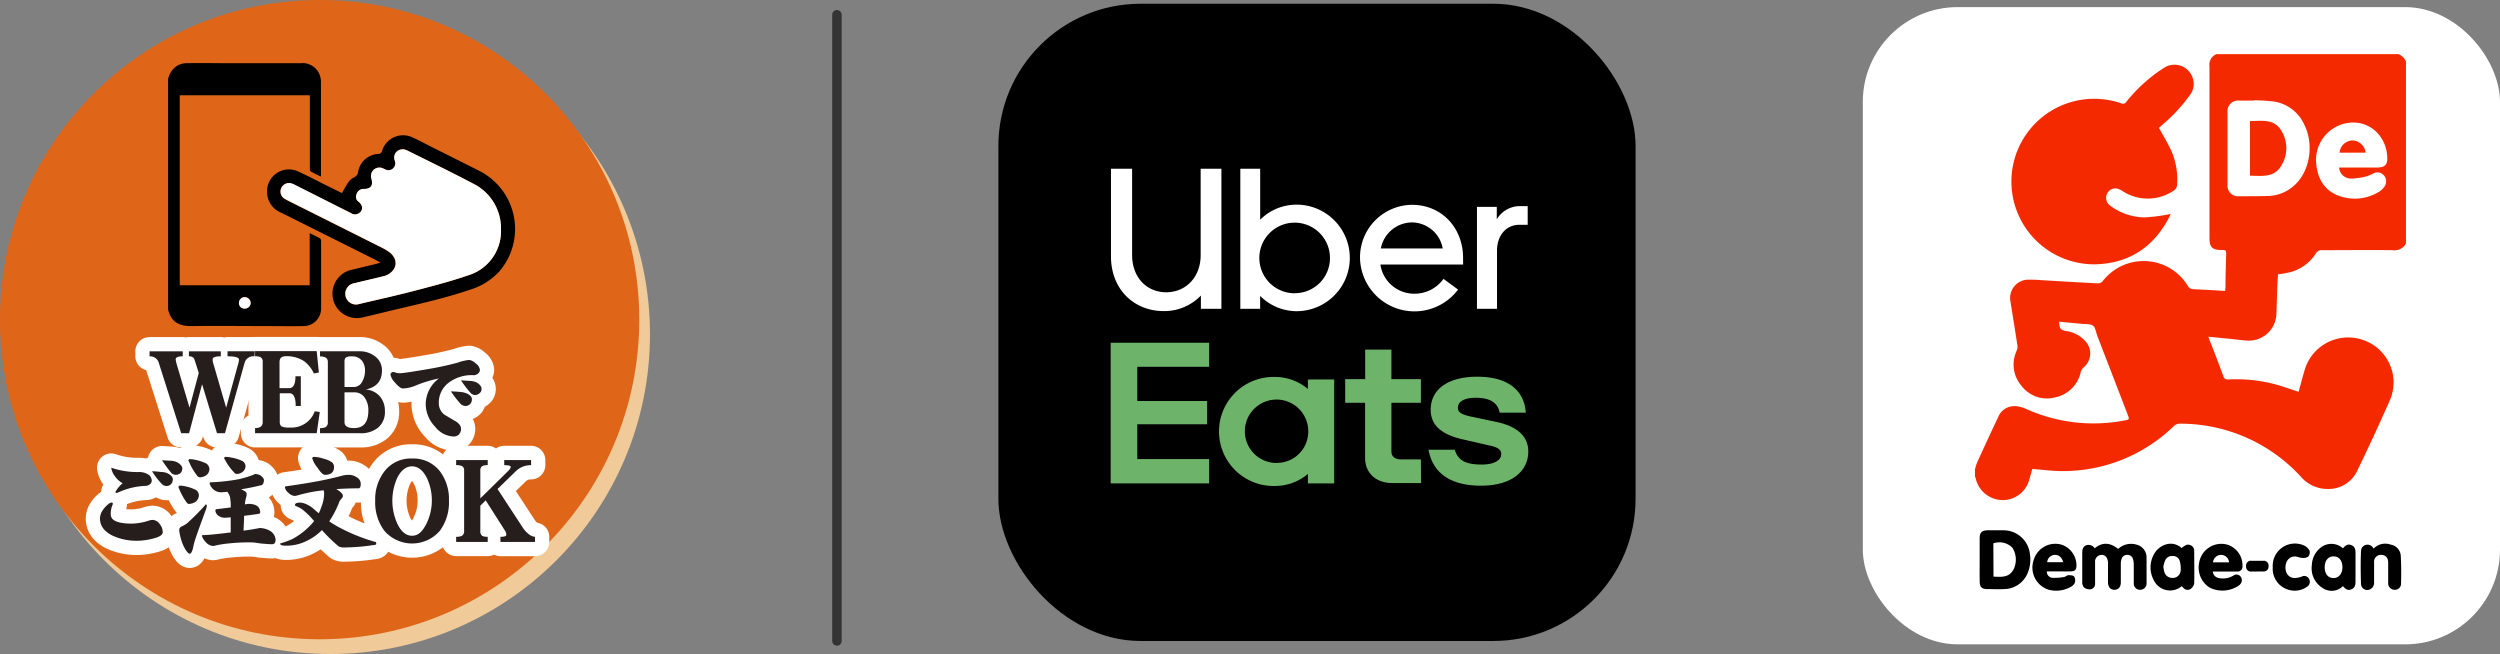
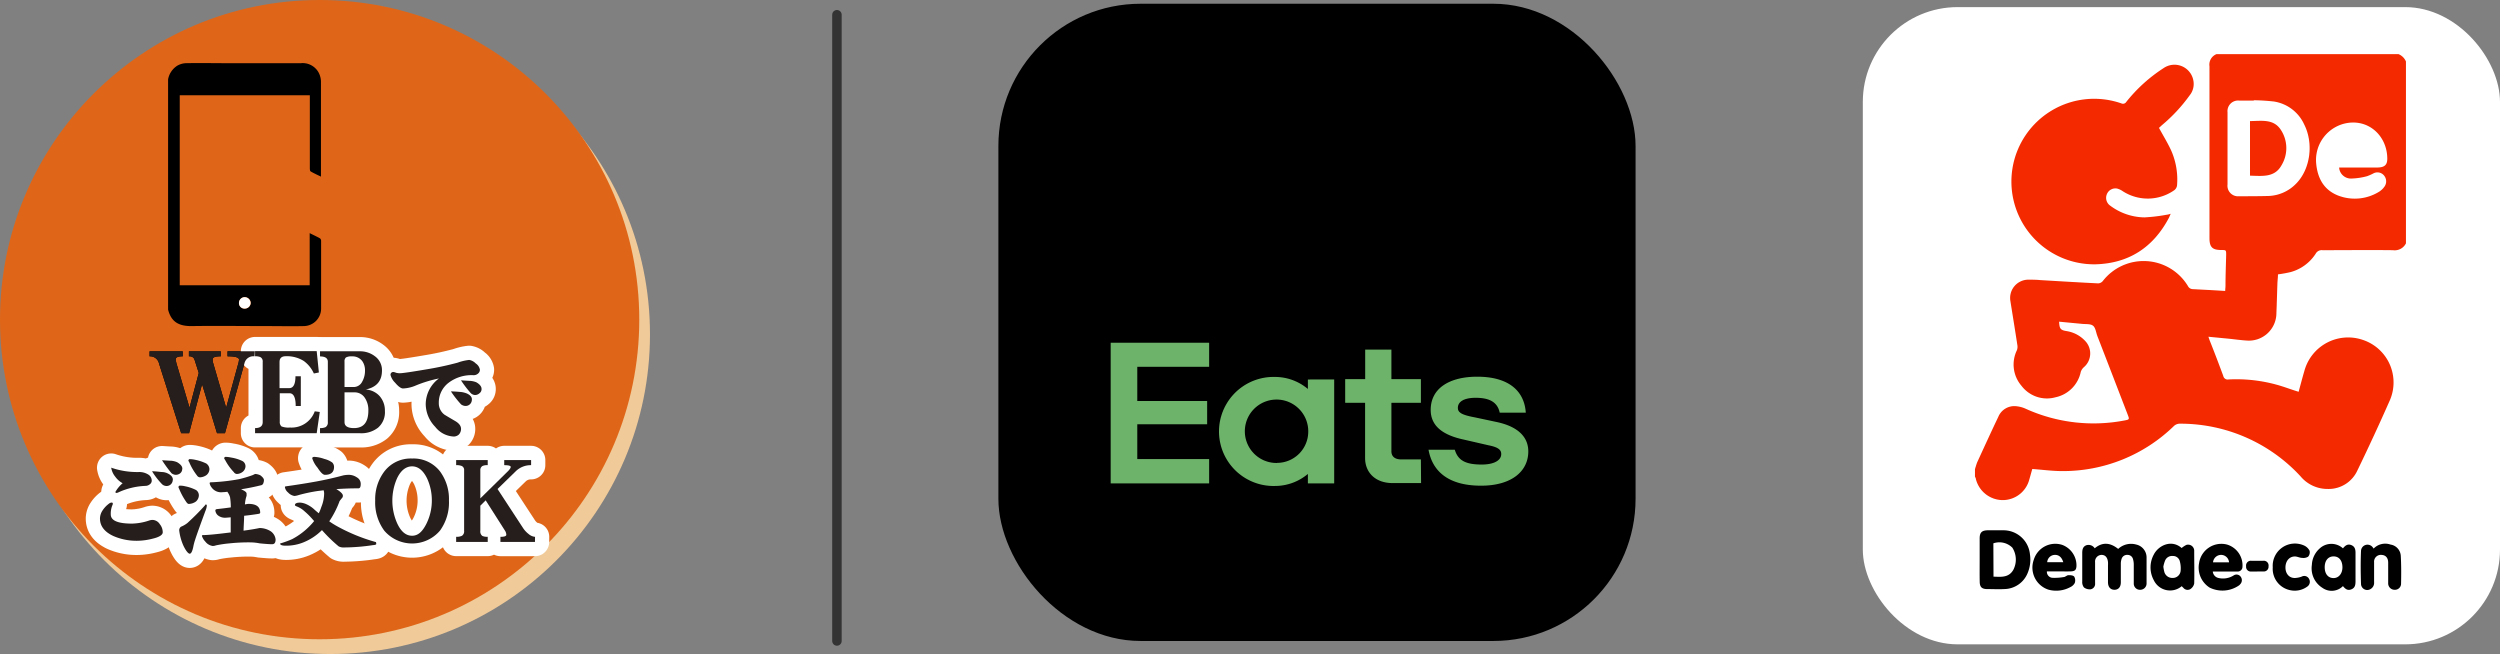
<svg xmlns="http://www.w3.org/2000/svg" id="グループ_3" data-name="グループ 3" viewBox="0 0 527.4 137.97">
  <rect x="0" y="0" width="527.4" height="137.97" fill="#808080" stroke="none" />
  <defs>
    <style>.cls-1{fill:#fff;}.cls-2{fill:#f52900;}.cls-3{fill:#6db46a;}.cls-4,.cls-7{fill:none;stroke-linecap:round;stroke-linejoin:round;}.cls-4{stroke:#333;stroke-width:2px;}.cls-5{fill:#f0ca99;}.cls-6{fill:#df6618;}.cls-7{stroke:#fff;stroke-width:6px;}.cls-8{fill:#251e1c;}</style>
  </defs>
  <g id="unnamed_1_のコピー_画像" data-name="unnamed (1) のコピー 画像">
    <rect class="cls-1" x="392.98" y="1.5" width="134.42" height="134.43" rx="20" />
    <path class="cls-1" d="M712,118.17a41.91,41.91,0,0,1,4.21.26,8.42,8.42,0,0,1,6.43,4.84c2.06,4.07,1.3,9.52-1.73,12.52a8.52,8.52,0,0,1-5.73,2.57c-2.08.1-4.18.08-6.27.06a2.23,2.23,0,0,1-2.44-2.51q0-7.59,0-15.19a2.24,2.24,0,0,1,2.47-2.48H712Zm-.79,4.39v11.52c2.52,0,5.16.46,6.63-2.16a7,7,0,0,0-.08-7.44C716.2,122,713.6,122.58,711.2,122.56Z" transform="translate(-236.54 -97.02)" />
    <path class="cls-1" d="M730,132.36a2.5,2.5,0,0,0,2.7,2.31,14,14,0,0,0,3.13-.48,9.44,9.44,0,0,0,1.43-.63,1.8,1.8,0,0,1,2.19.48,1.91,1.91,0,0,1,.14,2.26,4,4,0,0,1-1.22,1.18,9.76,9.76,0,0,1-8.51.82c-3.12-1.18-4.48-3.73-4.74-6.94a7.91,7.91,0,0,1,6.07-8.3c5-1.12,8.94,2.61,8.94,7.44,0,1.33-.61,1.83-2.17,1.85-2.32,0-4.65,0-7,0Zm5.55-3.14a2.88,2.88,0,0,0-2.84-2.57,2.83,2.83,0,0,0-2.66,2.57Z" transform="translate(-236.54 -97.02)" />
    <path class="cls-2" d="M704.13,108.44h38.4A2.86,2.86,0,0,1,744.1,110v38.35a2.65,2.65,0,0,1-2.75,1.45c-5-.06-9.93,0-14.89,0a1.42,1.42,0,0,0-1.39.72,9.14,9.14,0,0,1-5.31,3.9,25.72,25.72,0,0,1-2.66.48c0,.65-.1,1.32-.12,2-.07,2-.12,4.11-.21,6.17a5.81,5.81,0,0,1-6.32,5.79c-1.22-.08-2.44-.25-3.66-.38l-4.36-.42c.11.34.18.56.26.77,1,2.51,1.95,5,2.88,7.52a.92.92,0,0,0,1.07.72,32.14,32.14,0,0,1,10.23,1.12c1.52.42,3,1,4.59,1.48.4-1.48.8-3,1.22-4.43a9.57,9.57,0,0,1,12.43-6.48,9.46,9.46,0,0,1,5.63,12.62c-2.2,5-4.52,10-6.89,14.9a6.67,6.67,0,0,1-6.31,3.89,7.38,7.38,0,0,1-5.64-2.62,34.49,34.49,0,0,0-25.43-11.15,1.82,1.82,0,0,0-1.38.55,33.53,33.53,0,0,1-23.51,9.45c-2.08,0-4.15-.29-6.31-.44-.21.73-.43,1.55-.67,2.37a5.8,5.8,0,0,1-5.68,4.19,5.88,5.88,0,0,1-5.54-4.4c0-.19-.13-.38-.2-.57v-1.57c.17-.52.3-1.05.52-1.55,1.46-3.17,2.91-6.35,4.41-9.49a3.65,3.65,0,0,1,3.72-2.23,6.38,6.38,0,0,1,2.16.59,34.64,34.64,0,0,0,20.89,2.39c.85-.16.89-.25.56-1.09q-3.21-8.35-6.44-16.69c-.29-.75-.37-1.75-.92-2.18s-1.54-.3-2.34-.39l-4.81-.46c.07,1.54.3,1.78,1.65,2a6.78,6.78,0,0,1,3.91,2.13,3.81,3.81,0,0,1-.32,5.46,2.31,2.31,0,0,0-.67,1,6.9,6.9,0,0,1-5.33,5.36,6.73,6.73,0,0,1-7.16-2.4,6.88,6.88,0,0,1-1-7.49,2,2,0,0,0,.13-1c-.48-3.17-1-6.33-1.5-9.49a3.86,3.86,0,0,1,3.67-4.43c.89,0,1.77,0,2.66.09,4.07.24,8.13.49,12.2.69a1.33,1.33,0,0,0,.95-.46,10.91,10.91,0,0,1,18,1.05,1.17,1.17,0,0,0,1.06.63l4,.21,2.79.17c0-.41.06-.74.06-1.08,0-2.16.09-4.33.14-6.49,0-1.06,0-1.06-1-1.07-1.93,0-2.52-.6-2.52-2.53q0-18.12,0-36.23A2.38,2.38,0,0,1,704.13,108.44Zm7.86,9.73v.07h-3.06a2.24,2.24,0,0,0-2.47,2.48q0,7.61,0,15.19a2.23,2.23,0,0,0,2.44,2.51c2.09,0,4.19,0,6.27-.06a8.52,8.52,0,0,0,5.73-2.57c3-3,3.79-8.45,1.73-12.52a8.42,8.42,0,0,0-6.43-4.84A41.91,41.91,0,0,0,712,118.17Zm18,14.19h1c2.32,0,4.65,0,7,0,1.56,0,2.17-.52,2.17-1.85,0-4.83-4-8.56-8.94-7.44a7.91,7.91,0,0,0-6.07,8.3c.26,3.21,1.62,5.76,4.74,6.94a9.76,9.76,0,0,0,8.51-.82,4,4,0,0,0,1.22-1.18,1.91,1.91,0,0,0-.14-2.26,1.8,1.8,0,0,0-2.19-.48,9.44,9.44,0,0,1-1.43.63,14,14,0,0,1-3.13.48A2.5,2.5,0,0,1,730,132.36Z" transform="translate(-236.54 -97.02)" />
    <path d="M654.17,215.12c0-1.51,0-3,0-4.53,0-1.24.48-1.69,1.72-1.7s2.25,0,3.37,0a5.61,5.61,0,0,1,5.52,5.09,7.36,7.36,0,0,1-.48,3.91,5.39,5.39,0,0,1-4.93,3.4c-1.19.07-2.4,0-3.6,0s-1.58-.48-1.59-1.58C654.15,218.2,654.17,216.66,654.17,215.12Zm2.92,3.55c1.61.05,3.18.24,4.15-1.38a4.67,4.67,0,0,0-.18-4.74,3.88,3.88,0,0,0-4-.91Z" transform="translate(-236.54 -97.02)" />
    <path d="M678.44,212.69c1.57-1.32,3.21-1.27,4.95.13a4,4,0,0,1,3.78-.93,2.79,2.79,0,0,1,2.21,2.69c0,1.83,0,3.65,0,5.48a1.33,1.33,0,0,1-1.31,1.38,1.3,1.3,0,0,1-1.39-1.36c0-1.31,0-2.61,0-3.91a4.16,4.16,0,0,0-.17-1.23,1.17,1.17,0,0,0-1.18-.86,1.19,1.19,0,0,0-1.21.82,3.18,3.18,0,0,0-.17,1.06c0,1.31,0,2.61,0,3.92,0,1-.54,1.57-1.36,1.56s-1.34-.58-1.35-1.57c0-1.17,0-2.35,0-3.52a6.77,6.77,0,0,0,0-.78c-.12-1-.6-1.5-1.39-1.49a1.4,1.4,0,0,0-1.33,1.55c0,1.48,0,3,0,4.45a1.15,1.15,0,0,1-.95,1.26,2,2,0,0,1-1.39-.39,1.75,1.75,0,0,1-.37-1.21c0-2,0-4,0-6,0-.71.08-1.38.85-1.69A1.54,1.54,0,0,1,678.44,212.69Z" transform="translate(-236.54 -97.02)" />
    <path d="M730.81,212.7c.48-.6,1-1,1.78-.68s.88,1,.87,1.73c0,2,0,3.91,0,5.86,0,.74-.07,1.42-.88,1.74s-1.29-.1-1.77-.69a3.34,3.34,0,0,1-4.32.38,4.85,4.85,0,0,1-2.24-4.83,4.9,4.9,0,0,1,1.61-3.45A3.63,3.63,0,0,1,730.81,212.7Zm-2,1.7c-1.14,0-1.87.92-1.85,2.33s.75,2.24,1.87,2.24,1.9-1,1.87-2.34S730,214.39,728.84,214.4Z" transform="translate(-236.54 -97.02)" />
    <path d="M696.8,220.68a3.8,3.8,0,0,1-5.9-1.27,5.64,5.64,0,0,1,0-5.39c.94-1.88,3.69-3.3,5.88-1.39a5.27,5.27,0,0,1,1-.66,1.29,1.29,0,0,1,1.65,1.28c0,2.29.06,4.58,0,6.87a1.87,1.87,0,0,1-.82,1.18,1.14,1.14,0,0,1-1.48-.29C697,220.9,696.9,220.79,696.8,220.68Zm-3.88-4.12a8.6,8.6,0,0,0,.18,1,1.73,1.73,0,0,0,1.76,1.38,1.65,1.65,0,0,0,1.7-1.44,5.62,5.62,0,0,0-.2-2.19,1.47,1.47,0,0,0-1.48-1,1.58,1.58,0,0,0-1.58.94A6.84,6.84,0,0,0,692.92,216.56Z" transform="translate(-236.54 -97.02)" />
    <path d="M703.35,217.57a1.52,1.52,0,0,0,1.2,1.38,4.2,4.2,0,0,0,3.22-.55,1.08,1.08,0,0,1,1.47.29,1.21,1.21,0,0,1-.11,1.58,1.47,1.47,0,0,1-.21.22,6.14,6.14,0,0,1-6.22.5,5,5,0,0,1-2.24-5.19,4.75,4.75,0,0,1,5.89-3.9,4.57,4.57,0,0,1,3.26,4.69,1,1,0,0,1-1.09,1h-5.17Zm3.43-1.92a1.69,1.69,0,0,0-1.66-1.57,1.72,1.72,0,0,0-1.72,1.57Z" transform="translate(-236.54 -97.02)" />
    <path d="M668.35,217.57a1.27,1.27,0,0,0,1.09,1.34,11.08,11.08,0,0,0,2.44-.15c.35,0,.67-.39,1-.4s1,0,1.24.31a1.63,1.63,0,0,1,.11,1.34,2,2,0,0,1-.94.87,6.23,6.23,0,0,1-4.63.53,4.89,4.89,0,0,1-3.07-6.31,4.74,4.74,0,0,1,6-3.13,4.62,4.62,0,0,1,3,4.49c-.05.8-.34,1.07-1.2,1.1s-1.67,0-2.51,0Zm.07-1.95h3.39c-.34-1.1-1-1.62-1.92-1.53A1.63,1.63,0,0,0,668.42,215.62Z" transform="translate(-236.54 -97.02)" />
    <path d="M737.28,212.75a3.39,3.39,0,0,1,3.56-.85,2.55,2.55,0,0,1,2.17,2.44c.11,1.92.1,3.86.06,5.78a1.29,1.29,0,0,1-1.36,1.32,1.35,1.35,0,0,1-1.36-1.42c0-1.43,0-2.87,0-4.3,0-1-.51-1.57-1.32-1.63a1.43,1.43,0,0,0-1.65,1.54c0,1.4,0,2.81,0,4.22a1.49,1.49,0,0,1-.76,1.44,1.31,1.31,0,0,1-2-1.07c-.08-2.34-.1-4.69,0-7a1.37,1.37,0,0,1,2.33-.9A2.48,2.48,0,0,1,737.28,212.75Z" transform="translate(-236.54 -97.02)" />
    <path d="M716,216.7a4.69,4.69,0,0,1,6.58-4.61,2.4,2.4,0,0,1,1.19,1.12,1.4,1.4,0,0,1-.31,1.25,1.89,1.89,0,0,1-1.26.25c-.51,0-1-.29-1.52-.3-1.21,0-2,1-2,2.33s.82,2.27,2.06,2.21a4.66,4.66,0,0,0,1.37-.29,1.13,1.13,0,0,1,1.54.47,1.22,1.22,0,0,1-.4,1.66,4.46,4.46,0,0,1-3.5.75A4.6,4.6,0,0,1,716,216.7Z" transform="translate(-236.54 -97.02)" />
    <path d="M712.73,217.59c-.41,0-.83,0-1.25,0a1,1,0,0,1-1.1-1.13,1,1,0,0,1,1.09-1.14c.85,0,1.71,0,2.57,0a1,1,0,0,1,1.07,1.16,1,1,0,0,1-1.05,1.1c-.44,0-.89,0-1.33,0Z" transform="translate(-236.54 -97.02)" />
    <path class="cls-2" d="M692,124c.89,1.65,1.84,3.17,2.58,4.79a15.11,15.11,0,0,1,1.23,7.33,1.5,1.5,0,0,1-.55,1,9.73,9.73,0,0,1-10.9.24,3.7,3.7,0,0,0-1.19-.56A1.94,1.94,0,0,0,681,138a2,2,0,0,0,.73,2.42,12.35,12.35,0,0,0,7.22,2.46,35.43,35.43,0,0,0,4.78-.58c.2,0,.39-.09.74-.18-.17.38-.27.64-.39.88-3.3,6.22-8.45,9.6-15.52,9.78a17.46,17.46,0,1,1,5.53-33.94.8.8,0,0,0,1-.31,32.67,32.67,0,0,1,7.85-7.12,4.05,4.05,0,0,1,6.33,2.7,3.79,3.79,0,0,1-.78,3,34.11,34.11,0,0,1-5.9,6.34Z" transform="translate(-236.54 -97.02)" />
    <path class="cls-2" d="M711.2,122.56c2.4,0,5-.55,6.55,1.92a7,7,0,0,1,.08,7.44c-1.47,2.62-4.11,2.21-6.63,2.16Z" transform="translate(-236.54 -97.02)" />
-     <path class="cls-2" d="M735.59,129.22h-5.5a2.83,2.83,0,0,1,2.66-2.57A2.88,2.88,0,0,1,735.59,129.22Z" transform="translate(-236.54 -97.02)" />
  </g>
  <rect x="210.62" y="0.79" width="134.42" height="134.43" rx="30" />
-   <path id="path2-8" class="cls-1" d="M557.09,144.44c-2.77,0-4.74,2.17-4.74,5.51v12.22h-4.23V140.66h4.18v2.62a5.7,5.7,0,0,1,5-2.78h1.52v3.94Zm-11.9,7c0-6.41-4.56-11.21-10.74-11.21a11.07,11.07,0,0,0-11,11.14v.07a11.49,11.49,0,0,0,20.68,6.67l-3.07-2.26a7.48,7.48,0,0,1-6.21,3.13,7.2,7.2,0,0,1-7.1-6.15H545.2Zm-17.35-2a6.76,6.76,0,0,1,6.56-5.5,6.66,6.66,0,0,1,6.5,5.5ZM510,140.2a10.72,10.72,0,0,0-7.61,3.18V132.62H498.2v29.55h4.18v-2.73a10.9,10.9,0,0,0,7.67,3.23,11.24,11.24,0,0,0,.48-22.47H510Zm-.3,18.69a7.45,7.45,0,1,1,7.41-7.49v.06a7.39,7.39,0,0,1-7.38,7.41h0Zm-27.14-.21c4.09,0,7.27-3.13,7.27-7.83V132.62h4.38v29.55h-4.33v-2.8a10.72,10.72,0,0,1-7.82,3.28c-6.3,0-11.15-4.59-11.15-11.56V132.62h4.46v18.26C475.41,155.6,478.46,158.68,482.6,158.68Z" transform="translate(-236.54 -97.02)" />
  <path id="path4-2" class="cls-3" d="M470.85,169.32h20.77v5.08H476.46v7.22H491.2v4.91H476.46v7.34h15.16V199H470.85ZM549,199.48c6.37,0,9.95-3,9.95-7.23,0-3-2.12-5.21-6.57-6.18l-4.7-1c-2.73-.51-3.59-1-3.59-2,0-1.32,1.32-2.13,3.74-2.13,2.63,0,4.58.71,5.09,3.14h5.5c-.3-4.57-3.58-7.59-10.25-7.59-5.76,0-9.81,2.38-9.81,7,0,3.18,2.23,5.26,7,6.27l5.25,1.21c2.08.41,2.63,1,2.63,1.83,0,1.36-1.56,2.22-4.09,2.22-3.19,0-5-.71-5.71-3.13h-5.54c.81,4.56,4.19,7.59,11.07,7.59Zm-12.67-.55h-6c-3.74,0-5.81-2.33-5.81-5.27V182h-4.2v-5h4.22v-6.23h5.53v6.23h6.22v5h-6.22v10.22c0,1.16.81,1.72,2.08,1.72h4.14Zm-23.88-21.85v2a10.75,10.75,0,0,0-7-2.54,11.49,11.49,0,0,0-.49,23,4,4,0,0,0,.49,0,10.75,10.75,0,0,0,7-2.54v2H518V177.07Zm-6.52,17.61a6.69,6.69,0,1,1,6.6-6.76V188a6.6,6.6,0,0,1-6.54,6.67h-.06Z" transform="translate(-236.54 -97.02)" />
  <line class="cls-4" x1="176.56" y1="3.11" x2="176.56" y2="135.22" />
  <g id="レイヤー_5" data-name="レイヤー 5">
    <circle class="cls-5" cx="69.69" cy="70.54" r="67.43" />
    <circle class="cls-6" cx="67.43" cy="67.43" r="67.43" />
    <path d="M272,113.75a4.34,4.34,0,0,1,2-2.91,4.11,4.11,0,0,1,1.68-.49c3-.06,5.91,0,8.87,0H300a3.83,3.83,0,0,1,4.1,2.85,4,4,0,0,1,.15,1.19q0,9.66,0,19.31c0,.14,0,.28,0,.58-.78-.38-1.5-.7-2.18-1.1-.15-.09-.17-.46-.17-.7q0-7.23,0-14.44v-.92H274.46V157.2h27.41v-11c.81.41,1.52.73,2.19,1.11a.71.71,0,0,1,.22.55c0,4.79,0,9.58,0,14.37a3.7,3.7,0,0,1-3.58,3.58c-2.71.06-5.43,0-8.15,0-5.14,0-10.29-.08-15.44,0-3,.06-4.47-1-5.11-3.47Zm16.14,48.37a1.25,1.25,0,0,0,1.3-1.14,1.27,1.27,0,0,0-1.19-1.27,1.21,1.21,0,0,0-1.27,1.17A1.15,1.15,0,0,0,288.11,162.12Z" transform="translate(-236.54 -97.02)" />
-     <path d="M316.8,152.42l-.92-.52-20-10a4.72,4.72,0,0,1-3-4.25,4.62,4.62,0,0,1,6.6-4.44c2.06.93,4.05,2,6.07,3l3.12,1.54c.47-.81.86-1.57,1.34-2.25a3,3,0,0,1,1.11-1,1.59,1.59,0,0,0,1-1.41,4.54,4.54,0,0,1,4.11-3.59.86.86,0,0,0,.93-.72,4.64,4.64,0,0,1,6.37-2.79c1.49.68,2.94,1.46,4.4,2.2,3.24,1.62,6.48,3.23,9.7,4.87a13.72,13.72,0,0,1,4.17,21.31,14,14,0,0,1-6.27,3.82c-5.12,1.74-10.39,2.91-15.64,4.15-2.29.55-4.57,1.11-6.86,1.64a5.15,5.15,0,0,1-5.44-7.94,5.05,5.05,0,0,1,3.05-2.09l5.34-1.28Zm25.43-7a10.53,10.53,0,0,0-5.5-9.47c-4.75-2.51-9.59-4.86-14.41-7.25a2.07,2.07,0,0,0-1.3-.12,1.71,1.71,0,0,0-1.17,2.36,1.5,1.5,0,0,1-.41,1.63,1.45,1.45,0,0,1-1.67.17l-.39-.18a1.78,1.78,0,0,0-2.48,2.17c.39,1.52-.17,2.2-1.75,2.14a1.58,1.58,0,0,0-1.42,1.21,1.24,1.24,0,0,0,.42,1.47,2,2,0,0,1,.66.8,1.25,1.25,0,0,1-.4,1.54,1.49,1.49,0,0,1-1.79.11l-11.75-5.89a6.3,6.3,0,0,0-.84-.37,1.78,1.78,0,0,0-2.16.93,1.76,1.76,0,0,0,.64,2.26c.36.23.75.41,1.13.61q9.71,4.86,19.4,9.72a11.33,11.33,0,0,1,1.54.91c2,1.49,1.82,3.77-.44,4.89a3.76,3.76,0,0,1-.88.28c-2,.49-4,1-6,1.44a2.26,2.26,0,1,0,1.06,4.38c3.89-.92,7.79-1.78,11.66-2.79s7.64-2,11.36-3.27A9.75,9.75,0,0,0,342.23,145.4Z" transform="translate(-236.54 -97.02)" />
    <path class="cls-1" d="M288.11,162.12a1.15,1.15,0,0,1-1.16-1.24,1.21,1.21,0,0,1,1.27-1.17,1.27,1.27,0,0,1,1.19,1.27A1.25,1.25,0,0,1,288.11,162.12Z" transform="translate(-236.54 -97.02)" />
-     <path class="cls-1" d="M342.23,145.4a9.75,9.75,0,0,1-6.85,9.68c-3.72,1.29-7.55,2.27-11.36,3.27s-7.77,1.87-11.66,2.79a2.26,2.26,0,1,1-1.06-4.38c2-.49,4-.95,6-1.44a3.76,3.76,0,0,0,.88-.28c2.26-1.12,2.46-3.4.44-4.89a11.33,11.33,0,0,0-1.54-.91q-9.69-4.87-19.4-9.72c-.38-.2-.77-.38-1.13-.61a1.76,1.76,0,0,1-.64-2.26,1.78,1.78,0,0,1,2.16-.93,6.3,6.3,0,0,1,.84.37L310.62,142a1.49,1.49,0,0,0,1.79-.11,1.25,1.25,0,0,0,.4-1.54,2,2,0,0,0-.66-.8,1.24,1.24,0,0,1-.42-1.47,1.58,1.58,0,0,1,1.42-1.21c1.58.06,2.14-.62,1.75-2.14a1.78,1.78,0,0,1,2.48-2.17l.39.18a1.45,1.45,0,0,0,1.67-.17,1.5,1.5,0,0,0,.41-1.63,1.71,1.71,0,0,1,1.17-2.36,2.07,2.07,0,0,1,1.3.12c4.82,2.39,9.66,4.74,14.41,7.25A10.53,10.53,0,0,1,342.23,145.4Z" transform="translate(-236.54 -97.02)" />
    <path d="M290.23,172.19a1.92,1.92,0,0,0-2.11,1.44L284,188.41h-1.68l-3.15-10.34-2.74,10.34h-1.67l-4.67-14.68a1.93,1.93,0,0,0-2-1.54v-1.06h7v1.06c-1,0-1.49.21-1.49.64a7.51,7.51,0,0,0,.32,1.36l2.6,8.84,1.95-7.33-.71-2.23a4.25,4.25,0,0,0-.37-.94,1.3,1.3,0,0,0-1-.34v-1.06h6.73v1.06c-1.15,0-1.72.2-1.72.62a2.59,2.59,0,0,0,.06.62l2.79,9.6,2.48-9.05a4.82,4.82,0,0,0,.23-1.08c0-.48-.81-.71-2.42-.71v-1.06h5.75Z" transform="translate(-236.54 -97.02)" />
    <path d="M304,183.93l-.65,4.48h-13v-1.08c1.07,0,1.61-.42,1.61-1.26V173.36a1,1,0,0,0-.49-1,2.56,2.56,0,0,0-1.12-.18v-1.08h13l.46,4.5-1.06.21a6.53,6.53,0,0,0-2.13-2.64,6.68,6.68,0,0,0-3.8-1c-.87,0-1.31.41-1.31,1.22v5.51h2.05c.87,0,1.31-.83,1.31-2.5H300v6.27h-1.08c0-1.79-.44-2.69-1.31-2.69h-2.05v6a1.19,1.19,0,0,0,.37,1,4,4,0,0,0,1.77.23,5.19,5.19,0,0,0,5.24-3.42Z" transform="translate(-236.54 -97.02)" />
    <path d="M317.74,183.72a4.28,4.28,0,0,1-1.47,3.54,5.69,5.69,0,0,1-3.81,1.15h-8.41v-1.08a2.64,2.64,0,0,0,1.17-.2,1.12,1.12,0,0,0,.48-1.06V173.34c0-.75-.55-1.13-1.65-1.13v-1.08h8.32a5.14,5.14,0,0,1,3.28,1.06,3.59,3.59,0,0,1,1.47,3q0,3.28-3.42,4a4.33,4.33,0,0,1,2.87,1.33A4.61,4.61,0,0,1,317.74,183.72Zm-4.2-8.52a3.32,3.32,0,0,0-.58-2,2.55,2.55,0,0,0-2.16-1,2.43,2.43,0,0,0-1.28.23,1.08,1.08,0,0,0-.3.9v5.33h2.09a2,2,0,0,0,1.63-1.11A4.58,4.58,0,0,0,313.54,175.2Zm.71,8.41a4.58,4.58,0,0,0-.8-2.74,2.54,2.54,0,0,0-2.14-1.08h-2.09v6.28c0,.84.67,1.26,2,1.26Q314.26,187.33,314.25,183.61Z" transform="translate(-236.54 -97.02)" />
    <path d="M337.78,175a1,1,0,0,1-.36.8,1.37,1.37,0,0,1-1,.37,8,8,0,0,0-5.31,1.65,5.24,5.24,0,0,0-2,4.23,3,3,0,0,0,1.21,2.46c.74.45,1.49.89,2.26,1.34s1.22,1,1.22,1.63a1.72,1.72,0,0,1-.44,1.19,1.6,1.6,0,0,1-1.1.44,5.25,5.25,0,0,1-3.91-2.05,7,7,0,0,1-2-4.78,6.8,6.8,0,0,1,2.79-5.42,26.34,26.34,0,0,0-4.85,1.47,7.6,7.6,0,0,1-2.72.64c-.44,0-1-.41-1.7-1.24a3.48,3.48,0,0,1-.94-1.58.57.57,0,0,1,.64-.65,2.31,2.31,0,0,1,.53.16,3.52,3.52,0,0,0,.76.1c.6,0,2.54-.29,5.82-.85a64.89,64.89,0,0,0,6.39-1.38,10.68,10.68,0,0,1,2.45-.58,2.52,2.52,0,0,1,1.38.74A2,2,0,0,1,337.78,175Zm-1.7,6.43a1.31,1.31,0,0,1-1.47,1.22,1.6,1.6,0,0,1-.8-.32,21.41,21.41,0,0,1-2.14-2.74c.71,0,1.39.07,2.07.12a4.67,4.67,0,0,1,1.33.34C335.82,180.41,336.16,180.87,336.08,181.4Zm2.05-2.3a1.08,1.08,0,0,1-.44.85,1.38,1.38,0,0,1-1,.37,1.43,1.43,0,0,1-.83-.39,22,22,0,0,1-2.07-2.71c.57.05,1.12.08,1.66.11a4.29,4.29,0,0,1,1.56.3Q338.15,178.31,338.13,179.1Z" transform="translate(-236.54 -97.02)" />
    <path d="M270.87,209.33c0,.52-.71,1-2.14,1.33a13.33,13.33,0,0,1-3.21.44,12.16,12.16,0,0,1-5.06-1q-2.83-1.32-2.83-3.7a3.14,3.14,0,0,1,.55-1.7,5.48,5.48,0,0,1,1.38-1.45.9.9,0,0,1,.53-.21c.17,0,.25.08.25.23a.67.67,0,0,1-.07.28,4.6,4.6,0,0,0-.36,2c0,1.29,1.48,1.93,4.46,1.93a12.12,12.12,0,0,0,3.6-.64,2.64,2.64,0,0,1,.67-.14,1.88,1.88,0,0,1,1.61.9A2.7,2.7,0,0,1,270.87,209.33Zm-2.32-10.89a.93.93,0,0,1-.41.75,1.43,1.43,0,0,1-.9.33,15.1,15.1,0,0,0-5.68,1.35,1.26,1.26,0,0,1-.46.14c-.14,0-.2-.06-.2-.18a.52.52,0,0,1,.13-.28,7,7,0,0,1,1.38-1.59,4.65,4.65,0,0,1-1.56-1.38,4,4,0,0,1-.85-1.9,16.61,16.61,0,0,0,5.84.92,3.55,3.55,0,0,1,1.93.5A1.53,1.53,0,0,1,268.55,198.44Zm4.43-.12a1.29,1.29,0,0,1-1.42,1.22,1.37,1.37,0,0,1-.83-.37,15.88,15.88,0,0,1-2.11-2.73c.69,0,1.37.1,2,.16a2.88,2.88,0,0,1,1.31.3C272.72,197.29,273.06,197.77,273,198.32Zm2-2.34a1.16,1.16,0,0,1-.41.87,1.53,1.53,0,0,1-1,.34,1.61,1.61,0,0,1-.85-.34,28.28,28.28,0,0,1-2-2.74l1.65.1a3.92,3.92,0,0,1,1.54.32C274.69,195,275.05,195.44,275,196Z" transform="translate(-236.54 -97.02)" />
    <path d="M274.54,199.47a5,5,0,0,1,1.08.14,9,9,0,0,1,2.27.78,1.35,1.35,0,0,1,.6,1.19,1.78,1.78,0,0,1-.62,1.24,2.7,2.7,0,0,1-1.5.51c-.16,0-.33-.12-.5-.37a14.06,14.06,0,0,1-1.56-2.87.75.75,0,0,1-.12-.32A.32.32,0,0,1,274.54,199.47Zm5.44,3.95a.29.29,0,0,1,.19.3,3.86,3.86,0,0,1-.3,1.1q-1.75,4.74-2.16,6.05a12.1,12.1,0,0,0-.42,1.63c-.2.89-.44,1.33-.73,1.33s-.81-.59-1.36-1.77a11.08,11.08,0,0,1-.85-3.1.89.89,0,0,1,.39-.83,5.26,5.26,0,0,0,1.34-.78,50.21,50.21,0,0,0,3.72-3.74A.37.37,0,0,1,280,203.42Zm-3.42-9.54a5.69,5.69,0,0,1,1.15.14,9.44,9.44,0,0,1,2.34.78,1.48,1.48,0,0,1,.67,1.29,1.68,1.68,0,0,1-.62,1.15,2.51,2.51,0,0,1-1.4.48.81.81,0,0,1-.6-.39,12.31,12.31,0,0,1-1.66-2.85.82.82,0,0,1-.16-.32C276.33,194,276.42,193.88,276.56,193.88Zm13.9,3.13a3,3,0,0,1,1,.28c.5.38.76.72.76,1a1.69,1.69,0,0,1-.12.64.63.63,0,0,1-.41.44c-1.4.35-2.83.64-4.3.87q1.17.48,1.17.9c0,.14,0,.3,0,.48a7,7,0,0,0-.35,1.82,3.65,3.65,0,0,1,.76-.12q2.46,0,2.46,1.86c0,.12-.13.21-.39.25-1.06.17-2.06.3-3,.4,0,.92-.09,2-.12,3.14,1.34-.18,2.45-.36,3.34-.55a1.23,1.23,0,0,1,.29,0,4.4,4.4,0,0,1,2.07.66,2.39,2.39,0,0,1,1.06,1.75c0,.67-.24,1-.74,1s-1.37-.06-2.59-.18a10.82,10.82,0,0,0-1.93-.21,38.71,38.71,0,0,0-4.48.21,24.35,24.35,0,0,0-2.88.43,1.81,1.81,0,0,1-.64.12,2.38,2.38,0,0,1-1.56-.92,3,3,0,0,1-.72-1.2c0-.12.09-.18.26-.18q1.35,0,5.56-.53l.25,0c0-1.23,0-2.3,0-3.22-.59.06-1,.09-1.21.09a2.33,2.33,0,0,1-1.52-.53,1.53,1.53,0,0,1-.51-1c0-.14.09-.23.26-.28,1-.11,2-.23,3-.37a13.53,13.53,0,0,0-.16-2.16,3.58,3.58,0,0,0-.48-1,.85.85,0,0,1-.09-.14,7.18,7.18,0,0,1-1,.09,2.44,2.44,0,0,1-2.32-1,1.93,1.93,0,0,1-.41-.87q0-.21.18-.21a41.46,41.46,0,0,0,6-.66,24.66,24.66,0,0,0,3-.9A1.27,1.27,0,0,1,290.46,197Zm-6.34-3.61a5.69,5.69,0,0,1,1.15.14,8.52,8.52,0,0,1,2.41.74,1.26,1.26,0,0,1,.65,1.14,1.54,1.54,0,0,1-.56,1.11,2.1,2.1,0,0,1-1.26.48.82.82,0,0,1-.64-.39A11.37,11.37,0,0,1,284,194a.66.66,0,0,1-.17-.32C283.87,193.49,284,193.4,284.12,193.4Z" transform="translate(-236.54 -97.02)" />
    <path d="M310.23,197.19a3.1,3.1,0,0,1,1.63.56,1.55,1.55,0,0,1,.78,1.37c0,.62-.16.92-.48.92-1.61,0-3.16.06-4.67.16q1.38.84,1.38,1.38a.66.66,0,0,1-.18.51c-.38.44-.58.72-.58.83A20.06,20.06,0,0,1,306,207a18.13,18.13,0,0,0,1.59,1,38.06,38.06,0,0,0,8.25,3.38.77.77,0,0,1,.07.39c0,.14-.23.22-.69.25a41.94,41.94,0,0,1-6,.49,2.26,2.26,0,0,1-1.24-.23,31.75,31.75,0,0,1-3.52-3.43,11.73,11.73,0,0,1-3.77,2.53,9.7,9.7,0,0,1-3.86.76c-.8,0-1.2-.15-1.2-.46a21.2,21.2,0,0,0,2.53-.92,14.76,14.76,0,0,0,3.84-2.9,12.09,12.09,0,0,0,.81-.92l-.4-.45a15.59,15.59,0,0,0-1.63-1.61,5,5,0,0,0-1.58-1c-.29-.11-.44-.21-.44-.3,0-.36.37-.53,1.1-.53a3.72,3.72,0,0,1,1.11.25,6.34,6.34,0,0,1,1.77,1.1c.35.33.7.62,1.05.9a8.72,8.72,0,0,0,.53-1.31,7.7,7.7,0,0,0,.6-2.87,2.29,2.29,0,0,0-.11-.67l-1.29.16a32.87,32.87,0,0,0-3.91.83,4.71,4.71,0,0,1-.94.21,2.28,2.28,0,0,1-1.36-.74,1.8,1.8,0,0,1-.66-1.08q0-.21.18-.21,3.76-.53,6.57-1.05t5.59-1.27A6.53,6.53,0,0,1,310.23,197.19Zm-7.42-3.79a7.28,7.28,0,0,1,2.16.44,4.76,4.76,0,0,1,1.67.76,1.32,1.32,0,0,1,.37.92c0,1.11-.64,1.67-1.93,1.67-.38,0-.9-.49-1.54-1.49a5.75,5.75,0,0,1-1.13-2C302.41,193.52,302.55,193.43,302.81,193.4Z" transform="translate(-236.54 -97.02)" />
    <path d="M331.25,202.62a10.11,10.11,0,0,1-1.89,6.34,7.73,7.73,0,0,1-11.76,0,10.05,10.05,0,0,1-1.91-6.34,9.69,9.69,0,0,1,1.93-6.14,7,7,0,0,1,5.84-2.73,7.09,7.09,0,0,1,5.86,2.66A9.79,9.79,0,0,1,331.25,202.62Zm-3.61,0a11,11,0,0,0-1-4.67c-.83-1.7-1.89-2.55-3.17-2.55s-2.38.85-3.18,2.55a11.72,11.72,0,0,0,.07,9.54c.8,1.7,1.83,2.55,3.11,2.55s2.22-.88,3.08-2.64A11,11,0,0,0,327.64,202.62Z" transform="translate(-236.54 -97.02)" />
    <path d="M349.4,211.35h-7.29v-1.08c.83,0,1.24-.14,1.24-.44a1.65,1.65,0,0,0-.27-.85L339,202.57l-1.13,1.13V209a1.17,1.17,0,0,0,.42,1.08,2.51,2.51,0,0,0,1.14.18v1.08h-6.66v-1.08a2.53,2.53,0,0,0,1.22-.21,1.1,1.1,0,0,0,.46-1.05V196.25a.91.91,0,0,0-.49-.92,2.86,2.86,0,0,0-1.19-.18v-1.08h6.66v1.08a2.39,2.39,0,0,0-1.12.18,1,1,0,0,0-.44.92v5.91l5.63-5.54c.52-.49.78-.86.78-1.1s-.46-.37-1.37-.37v-1.08h5.67v1.08a4.53,4.53,0,0,0-3.28,1.33l-3.8,3.7,5.38,8.23a5.17,5.17,0,0,0,1.17,1.26,2.39,2.39,0,0,0,1.36.6Z" transform="translate(-236.54 -97.02)" />
-     <path class="cls-7" d="M290.23,172.19a1.92,1.92,0,0,0-2.11,1.44L284,188.41h-1.68l-3.15-10.34-2.74,10.34h-1.67l-4.67-14.68a1.93,1.93,0,0,0-2-1.54v-1.06h7v1.06c-1,0-1.49.21-1.49.64a7.51,7.51,0,0,0,.32,1.36l2.6,8.84,1.95-7.33-.71-2.23a4.25,4.25,0,0,0-.37-.94,1.3,1.3,0,0,0-1-.34v-1.06h6.73v1.06c-1.15,0-1.72.2-1.72.62a2.59,2.59,0,0,0,.06.62l2.79,9.6,2.48-9.05a4.82,4.82,0,0,0,.23-1.08c0-.48-.81-.71-2.42-.71v-1.06h5.75Z" transform="translate(-236.54 -97.02)" />
    <path class="cls-7" d="M304,183.93l-.65,4.48h-13v-1.08c1.07,0,1.61-.42,1.61-1.26V173.36a1,1,0,0,0-.49-1,2.56,2.56,0,0,0-1.12-.18v-1.08h13l.46,4.5-1.06.21a6.53,6.53,0,0,0-2.13-2.64,6.68,6.68,0,0,0-3.8-1c-.87,0-1.31.41-1.31,1.22v5.51h2.05c.87,0,1.31-.83,1.31-2.5H300v6.27h-1.08c0-1.79-.44-2.69-1.31-2.69h-2.05v6a1.19,1.19,0,0,0,.37,1,4,4,0,0,0,1.77.23,5.19,5.19,0,0,0,5.24-3.42Z" transform="translate(-236.54 -97.02)" />
    <path class="cls-7" d="M317.74,183.72a4.28,4.28,0,0,1-1.47,3.54,5.69,5.69,0,0,1-3.81,1.15h-8.41v-1.08a2.64,2.64,0,0,0,1.17-.2,1.12,1.12,0,0,0,.48-1.06V173.34c0-.75-.55-1.13-1.65-1.13v-1.08h8.32a5.14,5.14,0,0,1,3.28,1.06,3.59,3.59,0,0,1,1.47,3q0,3.28-3.42,4a4.33,4.33,0,0,1,2.87,1.33A4.61,4.61,0,0,1,317.74,183.72Zm-4.2-8.52a3.32,3.32,0,0,0-.58-2,2.55,2.55,0,0,0-2.16-1,2.43,2.43,0,0,0-1.28.23,1.08,1.08,0,0,0-.3.9v5.33h2.09a2,2,0,0,0,1.63-1.11A4.58,4.58,0,0,0,313.54,175.2Zm.71,8.41a4.58,4.58,0,0,0-.8-2.74,2.54,2.54,0,0,0-2.14-1.08h-2.09v6.28c0,.84.67,1.26,2,1.26Q314.26,187.33,314.25,183.61Z" transform="translate(-236.54 -97.02)" />
    <path class="cls-7" d="M337.78,175a1,1,0,0,1-.36.8,1.37,1.37,0,0,1-1,.37,8,8,0,0,0-5.31,1.65,5.24,5.24,0,0,0-2,4.23,3,3,0,0,0,1.21,2.46c.74.45,1.49.89,2.26,1.34s1.22,1,1.22,1.63a1.72,1.72,0,0,1-.44,1.19,1.6,1.6,0,0,1-1.1.44,5.25,5.25,0,0,1-3.91-2.05,7,7,0,0,1-2-4.78,6.8,6.8,0,0,1,2.79-5.42,26.34,26.34,0,0,0-4.85,1.47,7.6,7.6,0,0,1-2.72.64c-.44,0-1-.41-1.7-1.24a3.48,3.48,0,0,1-.94-1.58.57.57,0,0,1,.64-.65,2.31,2.31,0,0,1,.53.16,3.52,3.52,0,0,0,.76.1c.6,0,2.54-.29,5.82-.85a64.89,64.89,0,0,0,6.39-1.38,10.68,10.68,0,0,1,2.45-.58,2.52,2.52,0,0,1,1.38.74A2,2,0,0,1,337.78,175Zm-1.7,6.43a1.31,1.31,0,0,1-1.47,1.22,1.6,1.6,0,0,1-.8-.32,21.41,21.41,0,0,1-2.14-2.74c.71,0,1.39.07,2.07.12a4.67,4.67,0,0,1,1.33.34C335.82,180.41,336.16,180.87,336.08,181.4Zm2.05-2.3a1.08,1.08,0,0,1-.44.85,1.38,1.38,0,0,1-1,.37,1.43,1.43,0,0,1-.83-.39,22,22,0,0,1-2.07-2.71c.57.05,1.12.08,1.66.11a4.29,4.29,0,0,1,1.56.3Q338.15,178.31,338.13,179.1Z" transform="translate(-236.54 -97.02)" />
    <path class="cls-7" d="M270.87,209.33c0,.52-.71,1-2.14,1.33a13.33,13.33,0,0,1-3.21.44,12.16,12.16,0,0,1-5.06-1q-2.83-1.32-2.83-3.7a3.14,3.14,0,0,1,.55-1.7,5.48,5.48,0,0,1,1.38-1.45.9.9,0,0,1,.53-.21c.17,0,.25.08.25.23a.67.67,0,0,1-.07.28,4.6,4.6,0,0,0-.36,2c0,1.29,1.48,1.93,4.46,1.93a12.12,12.12,0,0,0,3.6-.64,2.64,2.64,0,0,1,.67-.14,1.88,1.88,0,0,1,1.61.9A2.7,2.7,0,0,1,270.87,209.33Zm-2.32-10.89a.93.93,0,0,1-.41.75,1.43,1.43,0,0,1-.9.33,15.1,15.1,0,0,0-5.68,1.35,1.26,1.26,0,0,1-.46.14c-.14,0-.2-.06-.2-.18a.52.52,0,0,1,.13-.28,7,7,0,0,1,1.38-1.59,4.65,4.65,0,0,1-1.56-1.38,4,4,0,0,1-.85-1.9,16.61,16.61,0,0,0,5.84.92,3.55,3.55,0,0,1,1.93.5A1.53,1.53,0,0,1,268.55,198.44Zm4.43-.12a1.29,1.29,0,0,1-1.42,1.22,1.37,1.37,0,0,1-.83-.37,15.88,15.88,0,0,1-2.11-2.73c.69,0,1.37.1,2,.16a2.88,2.88,0,0,1,1.31.3C272.72,197.29,273.06,197.77,273,198.32Zm2-2.34a1.16,1.16,0,0,1-.41.87,1.53,1.53,0,0,1-1,.34,1.61,1.61,0,0,1-.85-.34,28.28,28.28,0,0,1-2-2.74l1.65.1a3.92,3.92,0,0,1,1.54.32C274.69,195,275.05,195.44,275,196Z" transform="translate(-236.54 -97.02)" />
    <path class="cls-7" d="M274.54,199.47a5,5,0,0,1,1.08.14,9,9,0,0,1,2.27.78,1.35,1.35,0,0,1,.6,1.19,1.78,1.78,0,0,1-.62,1.24,2.7,2.7,0,0,1-1.5.51c-.16,0-.33-.12-.5-.37a14.06,14.06,0,0,1-1.56-2.87.75.75,0,0,1-.12-.32A.32.32,0,0,1,274.54,199.47Zm5.44,3.95a.29.29,0,0,1,.19.3,3.86,3.86,0,0,1-.3,1.1q-1.75,4.74-2.16,6.05a12.1,12.1,0,0,0-.42,1.63c-.2.89-.44,1.33-.73,1.33s-.81-.59-1.36-1.77a11.08,11.08,0,0,1-.85-3.1.89.89,0,0,1,.39-.83,5.26,5.26,0,0,0,1.34-.78,50.21,50.21,0,0,0,3.72-3.74A.37.37,0,0,1,280,203.42Zm-3.42-9.54a5.69,5.69,0,0,1,1.15.14,9.44,9.44,0,0,1,2.34.78,1.48,1.48,0,0,1,.67,1.29,1.68,1.68,0,0,1-.62,1.15,2.51,2.51,0,0,1-1.4.48.81.81,0,0,1-.6-.39,12.31,12.31,0,0,1-1.66-2.85.82.82,0,0,1-.16-.32C276.33,194,276.42,193.88,276.56,193.88Zm13.9,3.13a3,3,0,0,1,1,.28c.5.38.76.72.76,1a1.69,1.69,0,0,1-.12.64.63.63,0,0,1-.41.44c-1.4.35-2.83.64-4.3.87q1.17.48,1.17.9c0,.14,0,.3,0,.48a7,7,0,0,0-.35,1.82,3.65,3.65,0,0,1,.76-.12q2.46,0,2.46,1.86c0,.12-.13.21-.39.25-1.06.17-2.06.3-3,.4,0,.92-.09,2-.12,3.14,1.34-.18,2.45-.36,3.34-.55a1.23,1.23,0,0,1,.29,0,4.4,4.4,0,0,1,2.07.66,2.39,2.39,0,0,1,1.06,1.75c0,.67-.24,1-.74,1s-1.37-.06-2.59-.18a10.82,10.82,0,0,0-1.93-.21,38.71,38.71,0,0,0-4.48.21,24.35,24.35,0,0,0-2.88.43,1.81,1.81,0,0,1-.64.12,2.38,2.38,0,0,1-1.56-.92,3,3,0,0,1-.72-1.2c0-.12.09-.18.26-.18q1.35,0,5.56-.53l.25,0c0-1.23,0-2.3,0-3.22-.59.06-1,.09-1.21.09a2.33,2.33,0,0,1-1.52-.53,1.53,1.53,0,0,1-.51-1c0-.14.09-.23.26-.28,1-.11,2-.23,3-.37a13.53,13.53,0,0,0-.16-2.16,3.58,3.58,0,0,0-.48-1,.85.85,0,0,1-.09-.14,7.18,7.18,0,0,1-1,.09,2.44,2.44,0,0,1-2.32-1,1.93,1.93,0,0,1-.41-.87q0-.21.18-.21a41.46,41.46,0,0,0,6-.66,24.66,24.66,0,0,0,3-.9A1.27,1.27,0,0,1,290.46,197Zm-6.34-3.61a5.69,5.69,0,0,1,1.15.14,8.52,8.52,0,0,1,2.41.74,1.26,1.26,0,0,1,.65,1.14,1.54,1.54,0,0,1-.56,1.11,2.1,2.1,0,0,1-1.26.48.82.82,0,0,1-.64-.39A11.37,11.37,0,0,1,284,194a.66.66,0,0,1-.17-.32C283.87,193.49,284,193.4,284.12,193.4Z" transform="translate(-236.54 -97.02)" />
    <path class="cls-7" d="M310.23,197.19a3.1,3.1,0,0,1,1.63.56,1.55,1.55,0,0,1,.78,1.37c0,.62-.16.92-.48.92-1.61,0-3.16.06-4.67.16q1.38.84,1.38,1.38a.66.66,0,0,1-.18.51c-.38.44-.58.72-.58.83A20.06,20.06,0,0,1,306,207a18.13,18.13,0,0,0,1.59,1,38.06,38.06,0,0,0,8.25,3.38.77.77,0,0,1,.07.39c0,.14-.23.22-.69.25a41.94,41.94,0,0,1-6,.49,2.26,2.26,0,0,1-1.24-.23,31.75,31.75,0,0,1-3.52-3.43,11.73,11.73,0,0,1-3.77,2.53,9.7,9.7,0,0,1-3.86.76c-.8,0-1.2-.15-1.2-.46a21.2,21.2,0,0,0,2.53-.92,14.76,14.76,0,0,0,3.84-2.9,12.09,12.09,0,0,0,.81-.92l-.4-.45a15.59,15.59,0,0,0-1.63-1.61,5,5,0,0,0-1.58-1c-.29-.11-.44-.21-.44-.3,0-.36.37-.53,1.1-.53a3.72,3.72,0,0,1,1.11.25,6.34,6.34,0,0,1,1.77,1.1c.35.33.7.62,1.05.9a8.72,8.72,0,0,0,.53-1.31,7.7,7.7,0,0,0,.6-2.87,2.29,2.29,0,0,0-.11-.67l-1.29.16a32.87,32.87,0,0,0-3.91.83,4.71,4.71,0,0,1-.94.21,2.28,2.28,0,0,1-1.36-.74,1.8,1.8,0,0,1-.66-1.08q0-.21.18-.21,3.76-.53,6.57-1.05t5.59-1.27A6.53,6.53,0,0,1,310.23,197.19Zm-7.42-3.79a7.28,7.28,0,0,1,2.16.44,4.76,4.76,0,0,1,1.67.76,1.32,1.32,0,0,1,.37.92c0,1.11-.64,1.67-1.93,1.67-.38,0-.9-.49-1.54-1.49a5.75,5.75,0,0,1-1.13-2C302.41,193.52,302.55,193.43,302.81,193.4Z" transform="translate(-236.54 -97.02)" />
    <path class="cls-7" d="M331.25,202.62a10.11,10.11,0,0,1-1.89,6.34,7.73,7.73,0,0,1-11.76,0,10.05,10.05,0,0,1-1.91-6.34,9.69,9.69,0,0,1,1.93-6.14,7,7,0,0,1,5.84-2.73,7.09,7.09,0,0,1,5.86,2.66A9.79,9.79,0,0,1,331.25,202.62Zm-3.61,0a11,11,0,0,0-1-4.67c-.83-1.7-1.89-2.55-3.17-2.55s-2.38.85-3.18,2.55a11.72,11.72,0,0,0,.07,9.54c.8,1.7,1.83,2.55,3.11,2.55s2.22-.88,3.08-2.64A11,11,0,0,0,327.64,202.62Z" transform="translate(-236.54 -97.02)" />
    <path class="cls-7" d="M349.4,211.35h-7.29v-1.08c.83,0,1.24-.14,1.24-.44a1.65,1.65,0,0,0-.27-.85L339,202.57l-1.13,1.13V209a1.17,1.17,0,0,0,.42,1.08,2.51,2.51,0,0,0,1.14.18v1.08h-6.66v-1.08a2.53,2.53,0,0,0,1.22-.21,1.1,1.1,0,0,0,.46-1.05V196.25a.91.91,0,0,0-.49-.92,2.86,2.86,0,0,0-1.19-.18v-1.08h6.66v1.08a2.39,2.39,0,0,0-1.12.18,1,1,0,0,0-.44.92v5.91l5.63-5.54c.52-.49.78-.86.78-1.1s-.46-.37-1.37-.37v-1.08h5.67v1.08a4.53,4.53,0,0,0-3.28,1.33l-3.8,3.7,5.38,8.23a5.17,5.17,0,0,0,1.17,1.26,2.39,2.39,0,0,0,1.36.6Z" transform="translate(-236.54 -97.02)" />
    <path class="cls-8" d="M290.23,172.19a1.92,1.92,0,0,0-2.11,1.44L284,188.41h-1.68l-3.15-10.34-2.74,10.34h-1.67l-4.67-14.68a1.93,1.93,0,0,0-2-1.54v-1.06h7v1.06c-1,0-1.49.21-1.49.64a7.51,7.51,0,0,0,.32,1.36l2.6,8.84,1.95-7.33-.71-2.23a4.25,4.25,0,0,0-.37-.94,1.3,1.3,0,0,0-1-.34v-1.06h6.73v1.06c-1.15,0-1.72.2-1.72.62a2.59,2.59,0,0,0,.06.62l2.79,9.6,2.48-9.05a4.82,4.82,0,0,0,.23-1.08c0-.48-.81-.71-2.42-.71v-1.06h5.75Z" transform="translate(-236.54 -97.02)" />
    <path class="cls-8" d="M304,183.93l-.65,4.48h-13v-1.08c1.07,0,1.61-.42,1.61-1.26V173.36a1,1,0,0,0-.49-1,2.56,2.56,0,0,0-1.12-.18v-1.08h13l.46,4.5-1.06.21a6.53,6.53,0,0,0-2.13-2.64,6.68,6.68,0,0,0-3.8-1c-.87,0-1.31.41-1.31,1.22v5.51h2.05c.87,0,1.31-.83,1.31-2.5H300v6.27h-1.08c0-1.79-.44-2.69-1.31-2.69h-2.05v6a1.19,1.19,0,0,0,.37,1,4,4,0,0,0,1.77.23,5.19,5.19,0,0,0,5.24-3.42Z" transform="translate(-236.54 -97.02)" />
    <path class="cls-8" d="M317.74,183.72a4.28,4.28,0,0,1-1.47,3.54,5.69,5.69,0,0,1-3.81,1.15h-8.41v-1.08a2.64,2.64,0,0,0,1.17-.2,1.12,1.12,0,0,0,.48-1.06V173.34c0-.75-.55-1.13-1.65-1.13v-1.08h8.32a5.14,5.14,0,0,1,3.28,1.06,3.59,3.59,0,0,1,1.47,3q0,3.28-3.42,4a4.33,4.33,0,0,1,2.87,1.33A4.61,4.61,0,0,1,317.74,183.72Zm-4.2-8.52a3.32,3.32,0,0,0-.58-2,2.55,2.55,0,0,0-2.16-1,2.43,2.43,0,0,0-1.28.23,1.08,1.08,0,0,0-.3.9v5.33h2.09a2,2,0,0,0,1.63-1.11A4.58,4.58,0,0,0,313.54,175.2Zm.71,8.41a4.58,4.58,0,0,0-.8-2.74,2.54,2.54,0,0,0-2.14-1.08h-2.09v6.28c0,.84.67,1.26,2,1.26Q314.26,187.33,314.25,183.61Z" transform="translate(-236.54 -97.02)" />
    <path class="cls-8" d="M337.78,175a1,1,0,0,1-.36.8,1.37,1.37,0,0,1-1,.37,8,8,0,0,0-5.31,1.65,5.24,5.24,0,0,0-2,4.23,3,3,0,0,0,1.21,2.46c.74.45,1.49.89,2.26,1.34s1.22,1,1.22,1.63a1.72,1.72,0,0,1-.44,1.19,1.6,1.6,0,0,1-1.1.44,5.25,5.25,0,0,1-3.91-2.05,7,7,0,0,1-2-4.78,6.8,6.8,0,0,1,2.79-5.42,26.34,26.34,0,0,0-4.85,1.47,7.6,7.6,0,0,1-2.72.64c-.44,0-1-.41-1.7-1.24a3.48,3.48,0,0,1-.94-1.58.57.57,0,0,1,.64-.65,2.31,2.31,0,0,1,.53.16,3.52,3.52,0,0,0,.76.1c.6,0,2.54-.29,5.82-.85a64.89,64.89,0,0,0,6.39-1.38,10.68,10.68,0,0,1,2.45-.58,2.52,2.52,0,0,1,1.38.74A2,2,0,0,1,337.78,175Zm-1.7,6.43a1.31,1.31,0,0,1-1.47,1.22,1.6,1.6,0,0,1-.8-.32,21.41,21.41,0,0,1-2.14-2.74c.71,0,1.39.07,2.07.12a4.67,4.67,0,0,1,1.33.34C335.82,180.41,336.16,180.87,336.08,181.4Zm2.05-2.3a1.08,1.08,0,0,1-.44.85,1.38,1.38,0,0,1-1,.37,1.43,1.43,0,0,1-.83-.39,22,22,0,0,1-2.07-2.71c.57.05,1.12.08,1.66.11a4.29,4.29,0,0,1,1.56.3Q338.15,178.31,338.13,179.1Z" transform="translate(-236.54 -97.02)" />
    <path class="cls-8" d="M270.87,209.33c0,.52-.71,1-2.14,1.33a13.33,13.33,0,0,1-3.21.44,12.16,12.16,0,0,1-5.06-1q-2.83-1.32-2.83-3.7a3.14,3.14,0,0,1,.55-1.7,5.48,5.48,0,0,1,1.38-1.45.9.9,0,0,1,.53-.21c.17,0,.25.08.25.23a.67.67,0,0,1-.07.28,4.6,4.6,0,0,0-.36,2c0,1.29,1.48,1.93,4.46,1.93a12.12,12.12,0,0,0,3.6-.64,2.64,2.64,0,0,1,.67-.14,1.88,1.88,0,0,1,1.61.9A2.7,2.7,0,0,1,270.87,209.33Zm-2.32-10.89a.93.93,0,0,1-.41.75,1.43,1.43,0,0,1-.9.33,15.1,15.1,0,0,0-5.68,1.35,1.26,1.26,0,0,1-.46.14c-.14,0-.2-.06-.2-.18a.52.52,0,0,1,.13-.28,7,7,0,0,1,1.38-1.59,4.65,4.65,0,0,1-1.56-1.38,4,4,0,0,1-.85-1.9,16.61,16.61,0,0,0,5.84.92,3.55,3.55,0,0,1,1.93.5A1.53,1.53,0,0,1,268.55,198.44Zm4.43-.12a1.29,1.29,0,0,1-1.42,1.22,1.37,1.37,0,0,1-.83-.37,15.88,15.88,0,0,1-2.11-2.73c.69,0,1.37.1,2,.16a2.88,2.88,0,0,1,1.31.3C272.72,197.29,273.06,197.77,273,198.32Zm2-2.34a1.16,1.16,0,0,1-.41.87,1.53,1.53,0,0,1-1,.34,1.61,1.61,0,0,1-.85-.34,28.28,28.28,0,0,1-2-2.74l1.65.1a3.92,3.92,0,0,1,1.54.32C274.69,195,275.05,195.44,275,196Z" transform="translate(-236.54 -97.02)" />
    <path class="cls-8" d="M274.54,199.47a5,5,0,0,1,1.08.14,9,9,0,0,1,2.27.78,1.35,1.35,0,0,1,.6,1.19,1.78,1.78,0,0,1-.62,1.24,2.7,2.7,0,0,1-1.5.51c-.16,0-.33-.12-.5-.37a14.06,14.06,0,0,1-1.56-2.87.75.75,0,0,1-.12-.32A.32.32,0,0,1,274.54,199.47Zm5.44,3.95a.29.29,0,0,1,.19.3,3.86,3.86,0,0,1-.3,1.1q-1.75,4.74-2.16,6.05a12.1,12.1,0,0,0-.42,1.63c-.2.89-.44,1.33-.73,1.33s-.81-.59-1.36-1.77a11.08,11.08,0,0,1-.85-3.1.89.89,0,0,1,.39-.83,5.26,5.26,0,0,0,1.34-.78,50.21,50.21,0,0,0,3.72-3.74A.37.37,0,0,1,280,203.42Zm-3.42-9.54a5.69,5.69,0,0,1,1.15.14,9.44,9.44,0,0,1,2.34.78,1.48,1.48,0,0,1,.67,1.29,1.68,1.68,0,0,1-.62,1.15,2.51,2.51,0,0,1-1.4.48.81.81,0,0,1-.6-.39,12.31,12.31,0,0,1-1.66-2.85.82.82,0,0,1-.16-.32C276.33,194,276.42,193.88,276.56,193.88Zm13.9,3.13a3,3,0,0,1,1,.28c.5.38.76.72.76,1a1.69,1.69,0,0,1-.12.64.63.63,0,0,1-.41.44c-1.4.35-2.83.64-4.3.87q1.17.48,1.17.9c0,.14,0,.3,0,.48a7,7,0,0,0-.35,1.82,3.65,3.65,0,0,1,.76-.12q2.46,0,2.46,1.86c0,.12-.13.21-.39.25-1.06.17-2.06.3-3,.4,0,.92-.09,2-.12,3.14,1.34-.18,2.45-.36,3.34-.55a1.23,1.23,0,0,1,.29,0,4.4,4.4,0,0,1,2.07.66,2.39,2.39,0,0,1,1.06,1.75c0,.67-.24,1-.74,1s-1.37-.06-2.59-.18a10.82,10.82,0,0,0-1.93-.21,38.71,38.71,0,0,0-4.48.21,24.35,24.35,0,0,0-2.88.43,1.81,1.81,0,0,1-.64.12,2.38,2.38,0,0,1-1.56-.92,3,3,0,0,1-.72-1.2c0-.12.09-.18.26-.18q1.35,0,5.56-.53l.25,0c0-1.23,0-2.3,0-3.22-.59.06-1,.09-1.21.09a2.33,2.33,0,0,1-1.52-.53,1.53,1.53,0,0,1-.51-1c0-.14.09-.23.26-.28,1-.11,2-.23,3-.37a13.53,13.53,0,0,0-.16-2.16,3.58,3.58,0,0,0-.48-1,.85.85,0,0,1-.09-.14,7.18,7.18,0,0,1-1,.09,2.44,2.44,0,0,1-2.32-1,1.93,1.93,0,0,1-.41-.87q0-.21.18-.21a41.46,41.46,0,0,0,6-.66,24.66,24.66,0,0,0,3-.9A1.27,1.27,0,0,1,290.46,197Zm-6.34-3.61a5.69,5.69,0,0,1,1.15.14,8.52,8.52,0,0,1,2.41.74,1.26,1.26,0,0,1,.65,1.14,1.54,1.54,0,0,1-.56,1.11,2.1,2.1,0,0,1-1.26.48.82.82,0,0,1-.64-.39A11.37,11.37,0,0,1,284,194a.66.66,0,0,1-.17-.32C283.87,193.49,284,193.4,284.12,193.4Z" transform="translate(-236.54 -97.02)" />
    <path class="cls-8" d="M310.23,197.19a3.1,3.1,0,0,1,1.63.56,1.55,1.55,0,0,1,.78,1.37c0,.62-.16.92-.48.92-1.61,0-3.16.06-4.67.16q1.38.84,1.38,1.38a.66.66,0,0,1-.18.51c-.38.44-.58.72-.58.83A20.06,20.06,0,0,1,306,207a18.13,18.13,0,0,0,1.59,1,38.06,38.06,0,0,0,8.25,3.38.77.77,0,0,1,.07.39c0,.14-.23.22-.69.25a41.94,41.94,0,0,1-6,.49,2.26,2.26,0,0,1-1.24-.23,31.75,31.75,0,0,1-3.52-3.43,11.73,11.73,0,0,1-3.77,2.53,9.7,9.7,0,0,1-3.86.76c-.8,0-1.2-.15-1.2-.46a21.2,21.2,0,0,0,2.53-.92,14.76,14.76,0,0,0,3.84-2.9,12.09,12.09,0,0,0,.81-.92l-.4-.45a15.59,15.59,0,0,0-1.63-1.61,5,5,0,0,0-1.58-1c-.29-.11-.44-.21-.44-.3,0-.36.37-.53,1.1-.53a3.72,3.72,0,0,1,1.11.25,6.34,6.34,0,0,1,1.77,1.1c.35.33.7.62,1.05.9a8.72,8.72,0,0,0,.53-1.31,7.7,7.7,0,0,0,.6-2.87,2.29,2.29,0,0,0-.11-.67l-1.29.16a32.87,32.87,0,0,0-3.91.83,4.71,4.71,0,0,1-.94.21,2.28,2.28,0,0,1-1.36-.74,1.8,1.8,0,0,1-.66-1.08q0-.21.18-.21,3.76-.53,6.57-1.05t5.59-1.27A6.53,6.53,0,0,1,310.23,197.19Zm-7.42-3.79a7.28,7.28,0,0,1,2.16.44,4.76,4.76,0,0,1,1.67.76,1.32,1.32,0,0,1,.37.92c0,1.11-.64,1.67-1.93,1.67-.38,0-.9-.49-1.54-1.49a5.75,5.75,0,0,1-1.13-2C302.41,193.52,302.55,193.43,302.81,193.4Z" transform="translate(-236.54 -97.02)" />
    <path class="cls-8" d="M331.25,202.62a10.11,10.11,0,0,1-1.89,6.34,7.73,7.73,0,0,1-11.76,0,10.05,10.05,0,0,1-1.91-6.34,9.69,9.69,0,0,1,1.93-6.14,7,7,0,0,1,5.84-2.73,7.09,7.09,0,0,1,5.86,2.66A9.79,9.79,0,0,1,331.25,202.62Zm-3.61,0a11,11,0,0,0-1-4.67c-.83-1.7-1.89-2.55-3.17-2.55s-2.38.85-3.18,2.55a11.72,11.72,0,0,0,.07,9.54c.8,1.7,1.83,2.55,3.11,2.55s2.22-.88,3.08-2.64A11,11,0,0,0,327.64,202.62Z" transform="translate(-236.54 -97.02)" />
    <path class="cls-8" d="M349.4,211.35h-7.29v-1.08c.83,0,1.24-.14,1.24-.44a1.65,1.65,0,0,0-.27-.85L339,202.57l-1.13,1.13V209a1.17,1.17,0,0,0,.42,1.08,2.51,2.51,0,0,0,1.14.18v1.08h-6.66v-1.08a2.53,2.53,0,0,0,1.22-.21,1.1,1.1,0,0,0,.46-1.05V196.25a.91.91,0,0,0-.49-.92,2.86,2.86,0,0,0-1.19-.18v-1.08h6.66v1.08a2.39,2.39,0,0,0-1.12.18,1,1,0,0,0-.44.92v5.91l5.63-5.54c.52-.49.78-.86.78-1.1s-.46-.37-1.37-.37v-1.08h5.67v1.08a4.53,4.53,0,0,0-3.28,1.33l-3.8,3.7,5.38,8.23a5.17,5.17,0,0,0,1.17,1.26,2.39,2.39,0,0,0,1.36.6Z" transform="translate(-236.54 -97.02)" />
  </g>
</svg>